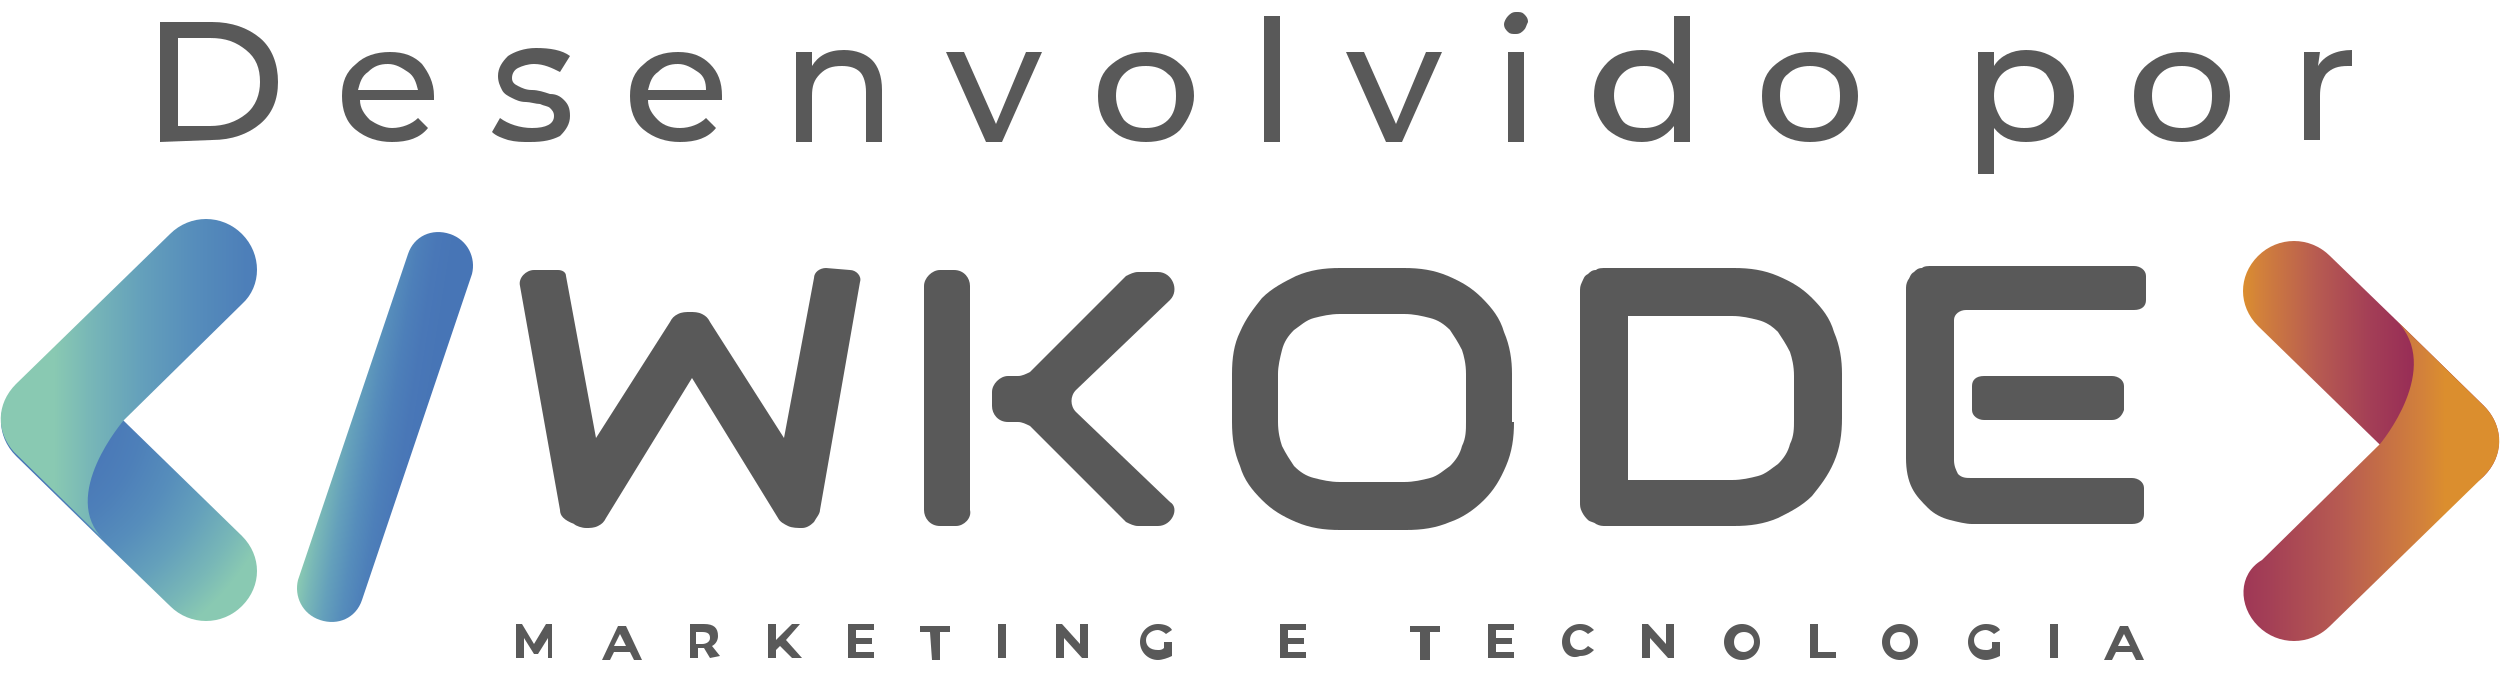
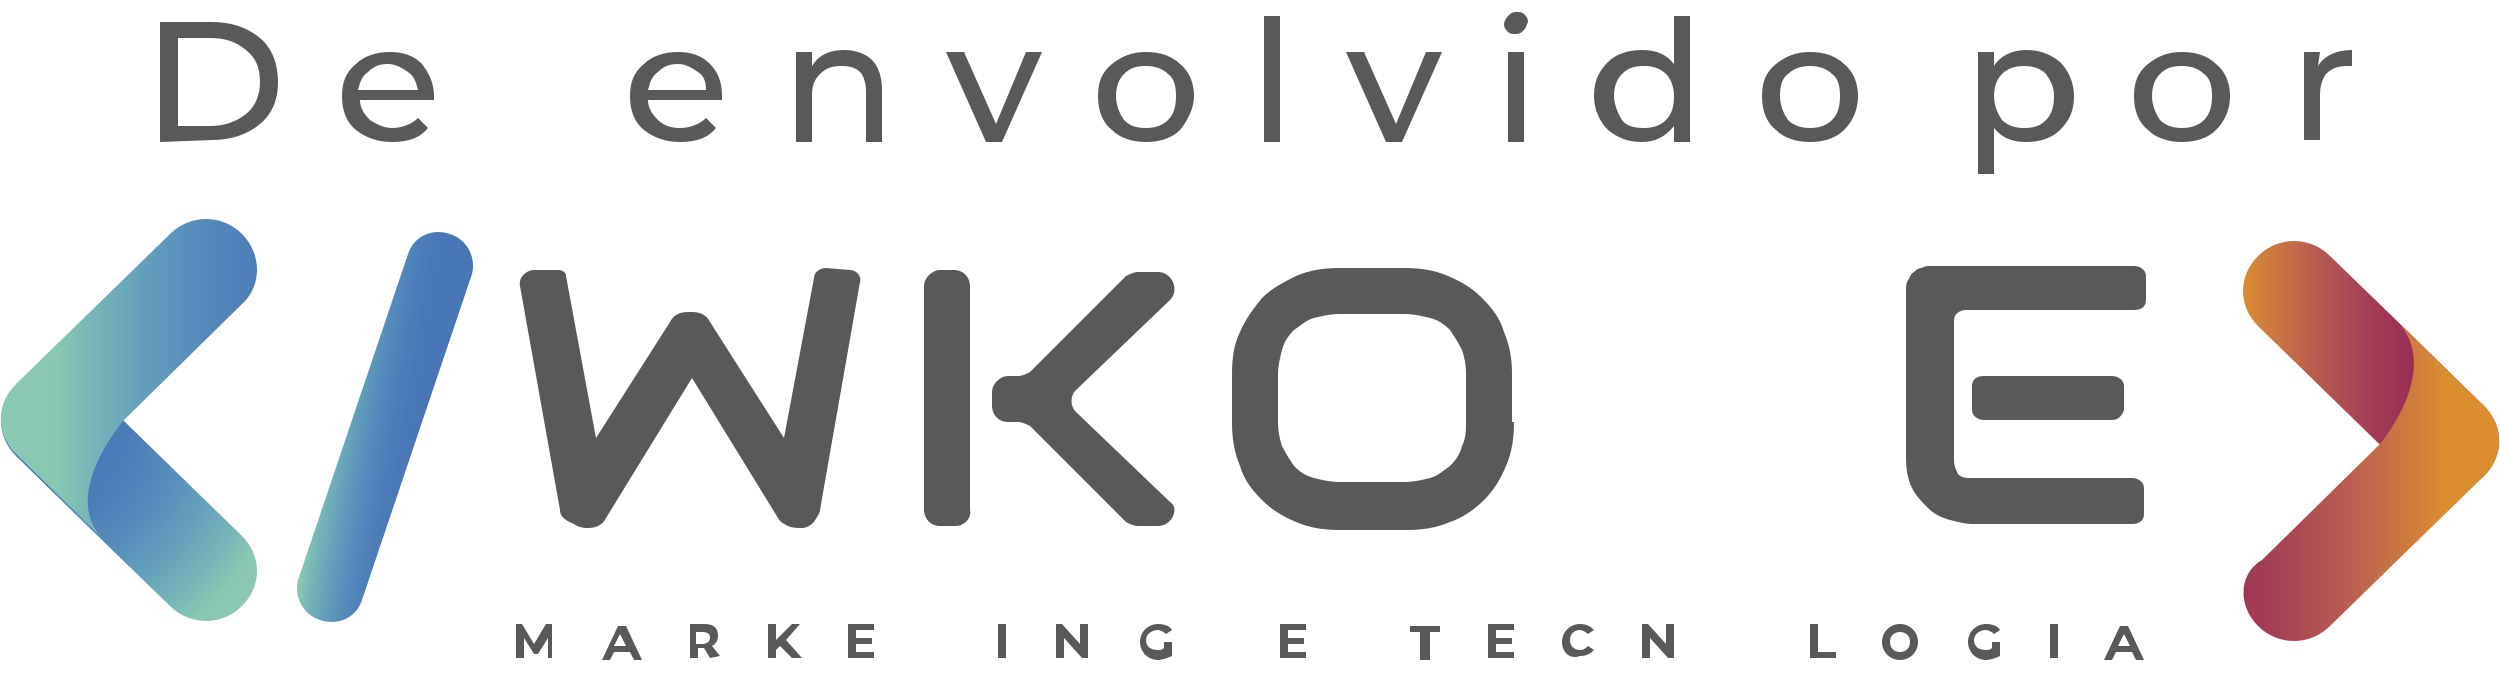
<svg xmlns="http://www.w3.org/2000/svg" version="1.1" id="Layer_1" x="0px" y="0px" viewBox="0 0 125 34" style="enable-background:new 0 0 125 34;" xml:space="preserve">
  <style type="text/css">
	.st0{fill:url(#SVGID_1_);}
	.st1{fill:url(#SVGID_2_);}
	.st2{fill:url(#SVGID_3_);}
	.st3{fill:url(#SVGID_4_);}
	.st4{fill:url(#SVGID_5_);}
	.st5{fill:#595959;}
</style>
  <radialGradient id="SVGID_1_" cx="-443.115" cy="520.131" r="1" gradientTransform="matrix(14.077 0 0 -13.784 6238.351 7190.004)" gradientUnits="userSpaceOnUse">
    <stop offset="0.167" style="stop-color:#4775B6" />
    <stop offset="0.314" style="stop-color:#4977B7" />
    <stop offset="0.461" style="stop-color:#4D7FB9" />
    <stop offset="0.609" style="stop-color:#568DBB" />
    <stop offset="0.756" style="stop-color:#64A0BB" />
    <stop offset="0.901" style="stop-color:#78B7B7" />
    <stop offset="1" style="stop-color:#89C9B2" />
  </radialGradient>
  <path class="st0" d="M8.5,30.3c1,1,2.6,1,3.6,0c1-1,1-2.5,0-3.5l-7.7-7.5c-1-1-2.6-1-3.6,0c-1,1-1,2.5,0,3.5l4.5,4.4L8.5,30.3z" />
  <linearGradient id="SVGID_2_" gradientUnits="userSpaceOnUse" x1="2.712" y1="16.927" x2="20.527" y2="16.927" gradientTransform="matrix(1 0 0 -1 0 36)">
    <stop offset="0" style="stop-color:#89C9B2" />
    <stop offset="9.870000e-02" style="stop-color:#78B7B7" />
    <stop offset="0.244" style="stop-color:#64A0BB" />
    <stop offset="0.392" style="stop-color:#568DBB" />
    <stop offset="0.539" style="stop-color:#4D7FB9" />
    <stop offset="0.686" style="stop-color:#4977B7" />
    <stop offset="0.833" style="stop-color:#4775B6" />
  </linearGradient>
  <path class="st1" d="M12.1,11.7c-1-1-2.6-1-3.6,0l-7.7,7.5c-1,1-1,2.4-0.1,3.4l0,0l0,0l0,0l0,0l4.5,4.4C2.9,24.8,6.2,21,6.2,21  l5.9-5.8C13.1,14.3,13.1,12.7,12.1,11.7z" />
  <linearGradient id="SVGID_3_" gradientUnits="userSpaceOnUse" x1="124.871" y1="17.746" x2="112.14" y2="17.746" gradientTransform="matrix(1 0 0 -1 0 36)">
    <stop offset="9.556050e-03" style="stop-color:#8C1456" />
    <stop offset="0.134" style="stop-color:#8F1B56" />
    <stop offset="0.303" style="stop-color:#962A56" />
    <stop offset="0.497" style="stop-color:#A33E56" />
    <stop offset="0.709" style="stop-color:#B75B51" />
    <stop offset="0.934" style="stop-color:#D2813B" />
    <stop offset="1" style="stop-color:#DB8E2E" />
  </linearGradient>
  <path class="st2" d="M116.5,12.8c-1-1-2.6-1-3.6,0c-1,1-1,2.5,0,3.5l7.7,7.5c1,1,2.6,1,3.6,0c1-1,1-2.5,0-3.5l-4.5-4.4L116.5,12.8z" />
  <linearGradient id="SVGID_4_" gradientUnits="userSpaceOnUse" x1="122.266" y1="12.071" x2="104.451" y2="12.071" gradientTransform="matrix(1 0 0 -1 0 36)">
    <stop offset="0" style="stop-color:#DB8E2E" />
    <stop offset="6.560000e-02" style="stop-color:#D2813B" />
    <stop offset="0.291" style="stop-color:#B75B51" />
    <stop offset="0.503" style="stop-color:#A33E56" />
    <stop offset="0.697" style="stop-color:#962A56" />
    <stop offset="0.866" style="stop-color:#8F1B56" />
    <stop offset="0.99" style="stop-color:#8C1456" />
  </linearGradient>
  <path class="st3" d="M112.9,31.3c1,1,2.6,1,3.6,0l7.7-7.5c1-1,1-2.4,0.1-3.4l0,0l0,0l0,0l0,0l-4.5-4.4c2.4,2.4-0.8,6.2-0.8,6.2  l-5.9,5.8C111.9,28.7,111.9,30.3,112.9,31.3z" />
  <linearGradient id="SVGID_5_" gradientUnits="userSpaceOnUse" x1="16.226" y1="15.177" x2="22.253" y2="14.216" gradientTransform="matrix(1 0 0 -1 0 36)">
    <stop offset="0" style="stop-color:#89C9B2" />
    <stop offset="9.870000e-02" style="stop-color:#78B7B7" />
    <stop offset="0.244" style="stop-color:#64A0BB" />
    <stop offset="0.392" style="stop-color:#568DBB" />
    <stop offset="0.539" style="stop-color:#4D7FB9" />
    <stop offset="0.686" style="stop-color:#4977B7" />
    <stop offset="0.833" style="stop-color:#4775B6" />
  </linearGradient>
  <path class="st4" d="M18.1,30c-0.3,0.9-1.2,1.3-2.1,1c-0.9-0.3-1.3-1.2-1.1-2l5.5-16.3c0.3-0.9,1.2-1.3,2.1-1c0.9,0.3,1.3,1.2,1.1,2  L18.1,30z" />
  <path class="st5" d="M42.5,13.5c0.3,0,0.6,0.3,0.5,0.6L41,25.5c0,0.2-0.2,0.4-0.3,0.6c-0.2,0.2-0.4,0.3-0.6,0.3  c-0.2,0-0.5,0-0.7-0.1c-0.2-0.1-0.4-0.2-0.5-0.4l-4.3-7l-4.3,7c-0.1,0.2-0.2,0.3-0.4,0.4c-0.2,0.1-0.4,0.1-0.6,0.1  c-0.2,0-0.5-0.1-0.6-0.2C28.2,26,28,25.8,28,25.5l-2-11.2c-0.1-0.4,0.3-0.8,0.7-0.8h1.2c0.2,0,0.4,0.1,0.4,0.3l1.5,8.1l3.7-5.8  c0.1-0.2,0.2-0.3,0.4-0.4c0.2-0.1,0.4-0.1,0.6-0.1c0.2,0,0.4,0,0.6,0.1c0.2,0.1,0.3,0.2,0.4,0.4l3.7,5.8l1.5-8  c0-0.3,0.3-0.5,0.6-0.5L42.5,13.5z" />
  <path class="st5" d="M47.8,26.3H47c-0.5,0-0.8-0.4-0.8-0.8V14.3c0-0.4,0.4-0.8,0.8-0.8h0.7c0.5,0,0.8,0.4,0.8,0.8v11.2  C48.6,25.9,48.2,26.3,47.8,26.3z M57.9,26.3h-1c-0.2,0-0.4-0.1-0.6-0.2l-4.8-4.8c-0.2-0.1-0.4-0.2-0.6-0.2h-0.5  c-0.5,0-0.8-0.4-0.8-0.8v-0.7c0-0.4,0.4-0.8,0.8-0.8h0.5c0.2,0,0.4-0.1,0.6-0.2l4.8-4.8c0.2-0.1,0.4-0.2,0.6-0.2h1  c0.7,0,1.1,0.9,0.6,1.4l-4.7,4.5c-0.3,0.3-0.3,0.8,0,1.1l4.7,4.5C59,25.4,58.6,26.3,57.9,26.3z" />
  <path class="st5" d="M75.7,21.1c0,0.8-0.1,1.5-0.4,2.2c-0.3,0.7-0.6,1.2-1.1,1.7s-1.1,0.9-1.7,1.1c-0.7,0.3-1.4,0.4-2.2,0.4H67  c-0.8,0-1.5-0.1-2.2-0.4c-0.7-0.3-1.2-0.6-1.7-1.1c-0.5-0.5-0.9-1-1.1-1.7c-0.3-0.7-0.4-1.4-0.4-2.2v-2.4c0-0.8,0.1-1.5,0.4-2.1  c0.3-0.7,0.7-1.2,1.1-1.7c0.5-0.5,1.1-0.8,1.7-1.1c0.7-0.3,1.4-0.4,2.2-0.4h3.2c0.8,0,1.5,0.1,2.2,0.4c0.7,0.3,1.2,0.6,1.7,1.1  s0.9,1,1.1,1.7c0.3,0.7,0.4,1.4,0.4,2.1V21.1z M73.3,18.7c0-0.5-0.1-0.9-0.2-1.2c-0.2-0.4-0.4-0.7-0.6-1c-0.3-0.3-0.6-0.5-1-0.6  c-0.4-0.1-0.8-0.2-1.3-0.2H67c-0.5,0-0.9,0.1-1.3,0.2c-0.4,0.1-0.7,0.4-1,0.6c-0.3,0.3-0.5,0.6-0.6,1s-0.2,0.8-0.2,1.2v2.4  c0,0.5,0.1,0.9,0.2,1.2c0.2,0.4,0.4,0.7,0.6,1c0.3,0.3,0.6,0.5,1,0.6c0.4,0.1,0.8,0.2,1.3,0.2h3.2c0.5,0,0.9-0.1,1.3-0.2  c0.4-0.1,0.7-0.4,1-0.6c0.3-0.3,0.5-0.6,0.6-1c0.2-0.4,0.2-0.8,0.2-1.2L73.3,18.7z" />
-   <path class="st5" d="M92.1,20.9c0,0.8-0.1,1.5-0.4,2.2c-0.3,0.7-0.7,1.2-1.1,1.7c-0.5,0.5-1.1,0.8-1.7,1.1c-0.7,0.3-1.4,0.4-2.2,0.4  h-6.4c-0.2,0-0.3,0-0.5-0.1c-0.1-0.1-0.3-0.1-0.4-0.2c-0.1-0.1-0.2-0.2-0.3-0.4C79,25.4,79,25.3,79,25.1V14.6c0-0.2,0-0.3,0.1-0.5  s0.1-0.3,0.3-0.4c0.1-0.1,0.2-0.2,0.4-0.2c0.1-0.1,0.3-0.1,0.5-0.1h6.4c0.8,0,1.5,0.1,2.2,0.4c0.7,0.3,1.2,0.6,1.7,1.1  c0.5,0.5,0.9,1,1.1,1.7c0.3,0.7,0.4,1.4,0.4,2.1V20.9z M89.7,18.8c0-0.5-0.1-0.9-0.2-1.2c-0.2-0.4-0.4-0.7-0.6-1  c-0.3-0.3-0.6-0.5-1-0.6c-0.4-0.1-0.8-0.2-1.3-0.2h-5.2V24h5.2c0.5,0,0.9-0.1,1.3-0.2c0.4-0.1,0.7-0.4,1-0.6c0.3-0.3,0.5-0.6,0.6-1  c0.2-0.4,0.2-0.8,0.2-1.2V18.8z" />
  <path class="st5" d="M107.2,25.7c0,0.3-0.2,0.5-0.6,0.5h-8c-0.3,0-0.7-0.1-1.1-0.2c-0.4-0.1-0.8-0.3-1.1-0.6c-0.3-0.3-0.6-0.6-0.8-1  c-0.2-0.4-0.3-0.9-0.3-1.5v-8.4c0-0.2,0-0.3,0.1-0.5c0.1-0.1,0.1-0.3,0.3-0.4c0.1-0.1,0.2-0.2,0.4-0.2c0.1-0.1,0.3-0.1,0.5-0.1h10.1  c0.3,0,0.6,0.2,0.6,0.5v1.2c0,0.3-0.2,0.5-0.6,0.5h-8.4c-0.3,0-0.6,0.2-0.6,0.5V23c0,0.3,0.1,0.5,0.2,0.7c0.2,0.2,0.4,0.2,0.7,0.2h8  c0.3,0,0.6,0.2,0.6,0.5V25.7z M105.6,21h-6.4c-0.3,0-0.6-0.2-0.6-0.5v-1.2c0-0.3,0.2-0.5,0.6-0.5h6.4c0.3,0,0.6,0.2,0.6,0.5v1.2  C106.1,20.8,105.9,21,105.6,21z" />
  <path class="st5" d="M27.4,32.9v-1l-0.5,0.8h-0.2l-0.5-0.8v1h-0.4v-1.7h0.3l0.6,1l0.6-1h0.3v1.7H27.4z" />
  <path class="st5" d="M31.5,32.6h-0.8l-0.2,0.4h-0.4l0.8-1.7h0.4l0.8,1.7h-0.4L31.5,32.6z M31.3,32.3l-0.3-0.6l-0.3,0.6H31.3z" />
  <path class="st5" d="M35.5,32.9l-0.3-0.5h0h-0.3v0.5h-0.4v-1.7h0.7c0.5,0,0.7,0.2,0.7,0.6c0,0.2-0.1,0.4-0.3,0.5l0.4,0.5L35.5,32.9z   M35.1,31.6h-0.3v0.6h0.3c0.2,0,0.4-0.1,0.4-0.3C35.5,31.7,35.4,31.6,35.1,31.6z" />
  <path class="st5" d="M39,32.3l-0.2,0.2v0.4h-0.4v-1.7h0.4V32l0.8-0.8H40L39.3,32l0.8,0.9h-0.5L39,32.3z" />
  <path class="st5" d="M43.7,32.6v0.3h-1.3v-1.7h1.3v0.3h-0.9v0.4h0.8v0.3h-0.8v0.4L43.7,32.6z" />
-   <path class="st5" d="M46.5,31.6H46v-0.3h1.5v0.3h-0.5v1.4h-0.4L46.5,31.6L46.5,31.6z" />
  <path class="st5" d="M49.9,31.2h0.4v1.7h-0.4V31.2z" />
  <path class="st5" d="M54.4,31.2v1.7h-0.3l-0.9-1v1h-0.4v-1.7h0.3l0.9,1v-1H54.4z" />
  <path class="st5" d="M58.2,32.1h0.4v0.7c-0.2,0.1-0.5,0.2-0.7,0.2c-0.5,0-0.9-0.4-0.9-0.9c0-0.5,0.4-0.9,0.9-0.9  c0.3,0,0.6,0.1,0.7,0.3l-0.3,0.2c-0.1-0.1-0.3-0.2-0.4-0.2c-0.3,0-0.6,0.2-0.6,0.5s0.2,0.5,0.6,0.5c0.1,0,0.2,0,0.3-0.1L58.2,32.1z" />
  <path class="st5" d="M65.3,32.6v0.3H64v-1.7h1.3v0.3h-0.9v0.4h0.8v0.3h-0.8v0.4L65.3,32.6z" />
  <path class="st5" d="M71,31.6h-0.5v-0.3H72v0.3h-0.5v1.4H71L71,31.6L71,31.6z" />
  <path class="st5" d="M75.7,32.6v0.3h-1.3v-1.7h1.3v0.3h-0.9v0.4h0.8v0.3h-0.8v0.4L75.7,32.6z" />
  <path class="st5" d="M78.1,32.1c0-0.5,0.4-0.9,0.9-0.9c0.3,0,0.5,0.1,0.7,0.3l-0.3,0.2c-0.1-0.1-0.3-0.2-0.4-0.2  c-0.3,0-0.5,0.2-0.5,0.5c0,0.3,0.2,0.5,0.5,0.5c0.2,0,0.3-0.1,0.4-0.2l0.3,0.2c-0.2,0.2-0.4,0.3-0.7,0.3  C78.5,33,78.1,32.6,78.1,32.1z" />
  <path class="st5" d="M83.7,31.2v1.7h-0.3l-0.9-1v1h-0.4v-1.7h0.3l0.9,1v-1H83.7z" />
-   <path class="st5" d="M86.2,32.1c0-0.5,0.4-0.9,0.9-0.9s0.9,0.4,0.9,0.9c0,0.5-0.4,0.9-0.9,0.9S86.2,32.6,86.2,32.1z M87.7,32.1  c0-0.3-0.2-0.5-0.5-0.5c-0.3,0-0.5,0.2-0.5,0.5c0,0.3,0.2,0.5,0.5,0.5C87.4,32.6,87.7,32.4,87.7,32.1z" />
  <path class="st5" d="M90.5,31.2h0.4v1.4h0.9v0.3h-1.3L90.5,31.2L90.5,31.2z" />
  <path class="st5" d="M94.1,32.1c0-0.5,0.4-0.9,0.9-0.9s0.9,0.4,0.9,0.9c0,0.5-0.4,0.9-0.9,0.9C94.5,33,94.1,32.6,94.1,32.1z   M95.5,32.1c0-0.3-0.2-0.5-0.5-0.5c-0.3,0-0.5,0.2-0.5,0.5c0,0.3,0.2,0.5,0.5,0.5C95.3,32.6,95.5,32.4,95.5,32.1z" />
  <path class="st5" d="M99.6,32.1h0.4v0.7c-0.2,0.1-0.5,0.2-0.7,0.2c-0.5,0-0.9-0.4-0.9-0.9c0-0.5,0.4-0.9,0.9-0.9  c0.3,0,0.6,0.1,0.7,0.3l-0.3,0.2c-0.1-0.1-0.3-0.2-0.4-0.2c-0.3,0-0.6,0.2-0.6,0.5s0.2,0.5,0.6,0.5c0.1,0,0.2,0,0.3-0.1L99.6,32.1z" />
  <path class="st5" d="M102.5,31.2h0.4v1.7h-0.4V31.2z" />
  <path class="st5" d="M106.6,32.6h-0.8l-0.2,0.4h-0.4l0.8-1.7h0.4l0.8,1.7h-0.4L106.6,32.6z M106.5,32.3l-0.3-0.6l-0.3,0.6H106.5z" />
  <path class="st5" d="M8,7.1v-6h2.6c1,0,1.8,0.3,2.4,0.8c0.6,0.5,0.9,1.3,0.9,2.2S13.6,5.7,13,6.2c-0.6,0.5-1.4,0.8-2.4,0.8L8,7.1z   M8.9,6.3h1.6c0.7,0,1.3-0.2,1.8-0.6s0.7-1,0.7-1.6c0-0.7-0.2-1.2-0.7-1.6s-1-0.6-1.8-0.6H8.9V6.3z" />
  <path class="st5" d="M21.7,4.8c0,0.1,0,0.1,0,0.2h-3.7c0,0.4,0.2,0.7,0.5,1c0.3,0.2,0.7,0.4,1.1,0.4c0.5,0,1-0.2,1.3-0.5l0.5,0.5  c-0.4,0.5-1,0.7-1.8,0.7c-0.7,0-1.3-0.2-1.8-0.6c-0.5-0.4-0.7-1-0.7-1.7c0-0.7,0.2-1.2,0.7-1.6c0.4-0.4,1-0.6,1.7-0.6  c0.7,0,1.2,0.2,1.6,0.6C21.4,3.6,21.7,4.1,21.7,4.8z M20.4,3.6c-0.3-0.2-0.6-0.4-1-0.4c-0.4,0-0.7,0.1-1,0.4  c-0.3,0.2-0.4,0.5-0.5,0.9h3C20.8,4.1,20.7,3.8,20.4,3.6z" />
-   <path class="st5" d="M26.5,7.1c-0.4,0-0.7,0-1.1-0.1c-0.3-0.1-0.6-0.2-0.8-0.4L25,5.9c0.4,0.3,1,0.5,1.6,0.5c0.7,0,1.1-0.2,1.1-0.6  c0-0.2-0.1-0.3-0.2-0.4c-0.1-0.1-0.3-0.1-0.5-0.2c-0.2,0-0.5-0.1-0.7-0.1C26,5.1,25.8,5,25.6,4.9c-0.2-0.1-0.4-0.2-0.5-0.4  c-0.1-0.2-0.2-0.4-0.2-0.7c0-0.4,0.2-0.7,0.5-1c0.3-0.2,0.8-0.4,1.4-0.4c0.7,0,1.3,0.1,1.7,0.4L28,3.6c-0.4-0.2-0.8-0.4-1.3-0.4  c-0.3,0-0.6,0.1-0.8,0.2c-0.2,0.1-0.3,0.3-0.3,0.5c0,0.2,0.1,0.3,0.3,0.4c0.2,0.1,0.4,0.2,0.7,0.2c0.3,0,0.6,0.1,0.9,0.2  C27.8,4.7,28,4.8,28.2,5c0.2,0.2,0.3,0.4,0.3,0.8c0,0.4-0.2,0.7-0.5,1C27.6,7,27.2,7.1,26.5,7.1z" />
  <path class="st5" d="M36.1,4.8c0,0.1,0,0.1,0,0.2h-3.7c0,0.4,0.2,0.7,0.5,1s0.7,0.4,1.1,0.4c0.5,0,1-0.2,1.3-0.5l0.5,0.5  c-0.4,0.5-1,0.7-1.8,0.7c-0.7,0-1.3-0.2-1.8-0.6c-0.5-0.4-0.7-1-0.7-1.7c0-0.7,0.2-1.2,0.7-1.6c0.4-0.4,1-0.6,1.7-0.6  c0.7,0,1.2,0.2,1.6,0.6C35.9,3.6,36.1,4.1,36.1,4.8z M34.9,3.6c-0.3-0.2-0.6-0.4-1-0.4c-0.4,0-0.7,0.1-1,0.4  c-0.3,0.2-0.4,0.5-0.5,0.9h2.9C35.3,4.1,35.2,3.8,34.9,3.6z" />
  <path class="st5" d="M42.2,2.5c0.6,0,1.1,0.2,1.4,0.5c0.3,0.3,0.5,0.8,0.5,1.5v2.6h-0.8V4.6c0-0.4-0.1-0.8-0.3-1  c-0.2-0.2-0.5-0.3-0.9-0.3c-0.5,0-0.8,0.1-1.1,0.4c-0.3,0.3-0.4,0.6-0.4,1.1v2.3h-0.8V2.6h0.8v0.7C40.9,2.8,41.4,2.5,42.2,2.5z" />
  <path class="st5" d="M51.3,2.6h0.8l-2,4.5h-0.8l-2-4.5h0.9l1.6,3.6L51.3,2.6z" />
  <path class="st5" d="M57.3,7.1c-0.7,0-1.3-0.2-1.7-0.6c-0.5-0.4-0.7-1-0.7-1.7s0.2-1.2,0.7-1.6c0.5-0.4,1-0.6,1.7-0.6  c0.7,0,1.3,0.2,1.7,0.6c0.5,0.4,0.7,1,0.7,1.6S59.4,6,59,6.5C58.6,6.9,58,7.1,57.3,7.1z M57.3,6.4c0.4,0,0.8-0.1,1.1-0.4  c0.3-0.3,0.4-0.7,0.4-1.2c0-0.5-0.1-0.9-0.4-1.1c-0.3-0.3-0.7-0.4-1.1-0.4c-0.5,0-0.8,0.1-1.1,0.4c-0.3,0.3-0.4,0.7-0.4,1.1  c0,0.5,0.2,0.9,0.4,1.2C56.5,6.3,56.8,6.4,57.3,6.4z" />
  <path class="st5" d="M63.2,7.1V0.8h0.8v6.3H63.2z" />
  <path class="st5" d="M71.3,2.6h0.8l-2,4.5h-0.8l-2-4.5h0.9l1.6,3.6L71.3,2.6z" />
  <path class="st5" d="M76.2,1.5c-0.1,0.1-0.2,0.2-0.4,0.2c-0.2,0-0.3,0-0.4-0.1c-0.1-0.1-0.2-0.2-0.2-0.4c0-0.1,0.1-0.3,0.2-0.4  c0.1-0.1,0.2-0.2,0.4-0.2c0.2,0,0.3,0,0.4,0.1s0.2,0.2,0.2,0.4C76.3,1.3,76.3,1.4,76.2,1.5z M75.4,7.1V2.6h0.8v4.5H75.4z" />
  <path class="st5" d="M83.7,0.8h0.8v6.3h-0.8V6.3c-0.4,0.5-0.9,0.8-1.6,0.8c-0.7,0-1.2-0.2-1.7-0.6c-0.4-0.4-0.7-1-0.7-1.7  c0-0.7,0.2-1.2,0.7-1.7c0.4-0.4,1-0.6,1.7-0.6c0.7,0,1.2,0.2,1.6,0.7V0.8z M82.2,6.4c0.4,0,0.8-0.1,1.1-0.4c0.3-0.3,0.4-0.7,0.4-1.2  c0-0.5-0.2-0.9-0.4-1.1c-0.3-0.3-0.7-0.4-1.1-0.4c-0.5,0-0.8,0.1-1.1,0.4c-0.3,0.3-0.4,0.7-0.4,1.1s0.2,0.9,0.4,1.2  C81.3,6.3,81.7,6.4,82.2,6.4z" />
  <path class="st5" d="M90.5,7.1c-0.7,0-1.3-0.2-1.7-0.6c-0.5-0.4-0.7-1-0.7-1.7s0.2-1.2,0.7-1.6c0.5-0.4,1-0.6,1.7-0.6  c0.7,0,1.3,0.2,1.7,0.6c0.5,0.4,0.7,1,0.7,1.6S92.7,6,92.2,6.5C91.8,6.9,91.2,7.1,90.5,7.1z M90.5,6.4c0.4,0,0.8-0.1,1.1-0.4  C91.9,5.7,92,5.3,92,4.8c0-0.5-0.1-0.9-0.4-1.1c-0.3-0.3-0.7-0.4-1.1-0.4s-0.8,0.1-1.1,0.4C89.1,3.9,89,4.3,89,4.8  c0,0.5,0.2,0.9,0.4,1.2C89.7,6.3,90.1,6.4,90.5,6.4z" />
  <path class="st5" d="M101.3,2.5c0.7,0,1.2,0.2,1.7,0.6c0.4,0.4,0.7,1,0.7,1.7c0,0.7-0.2,1.2-0.7,1.7c-0.4,0.4-1,0.6-1.7,0.6  c-0.7,0-1.2-0.2-1.6-0.7v2.3h-0.8V2.6h0.8v0.7C100,2.8,100.6,2.5,101.3,2.5z M101.2,6.4c0.5,0,0.8-0.1,1.1-0.4  c0.3-0.3,0.4-0.7,0.4-1.2c0-0.5-0.2-0.8-0.4-1.1c-0.3-0.3-0.7-0.4-1.1-0.4c-0.4,0-0.8,0.1-1.1,0.4c-0.3,0.3-0.4,0.7-0.4,1.1  c0,0.5,0.2,0.9,0.4,1.2C100.4,6.3,100.8,6.4,101.2,6.4z" />
  <path class="st5" d="M109.1,7.1c-0.7,0-1.3-0.2-1.7-0.6c-0.5-0.4-0.7-1-0.7-1.7s0.2-1.2,0.7-1.6c0.5-0.4,1-0.6,1.7-0.6  c0.7,0,1.3,0.2,1.7,0.6c0.5,0.4,0.7,1,0.7,1.6s-0.2,1.2-0.7,1.7C110.4,6.9,109.8,7.1,109.1,7.1z M109.1,6.4c0.4,0,0.8-0.1,1.1-0.4  c0.3-0.3,0.4-0.7,0.4-1.2c0-0.5-0.1-0.9-0.4-1.1c-0.3-0.3-0.7-0.4-1.1-0.4c-0.5,0-0.8,0.1-1.1,0.4c-0.3,0.3-0.4,0.7-0.4,1.1  c0,0.5,0.2,0.9,0.4,1.2C108.3,6.3,108.7,6.4,109.1,6.4z" />
  <path class="st5" d="M115.9,3.3c0.3-0.5,0.9-0.8,1.7-0.8v0.8c0,0-0.1,0-0.2,0c-0.5,0-0.8,0.1-1.1,0.4C116.1,4,116,4.3,116,4.8v2.2  h-0.8V2.6h0.8L115.9,3.3z" />
</svg>